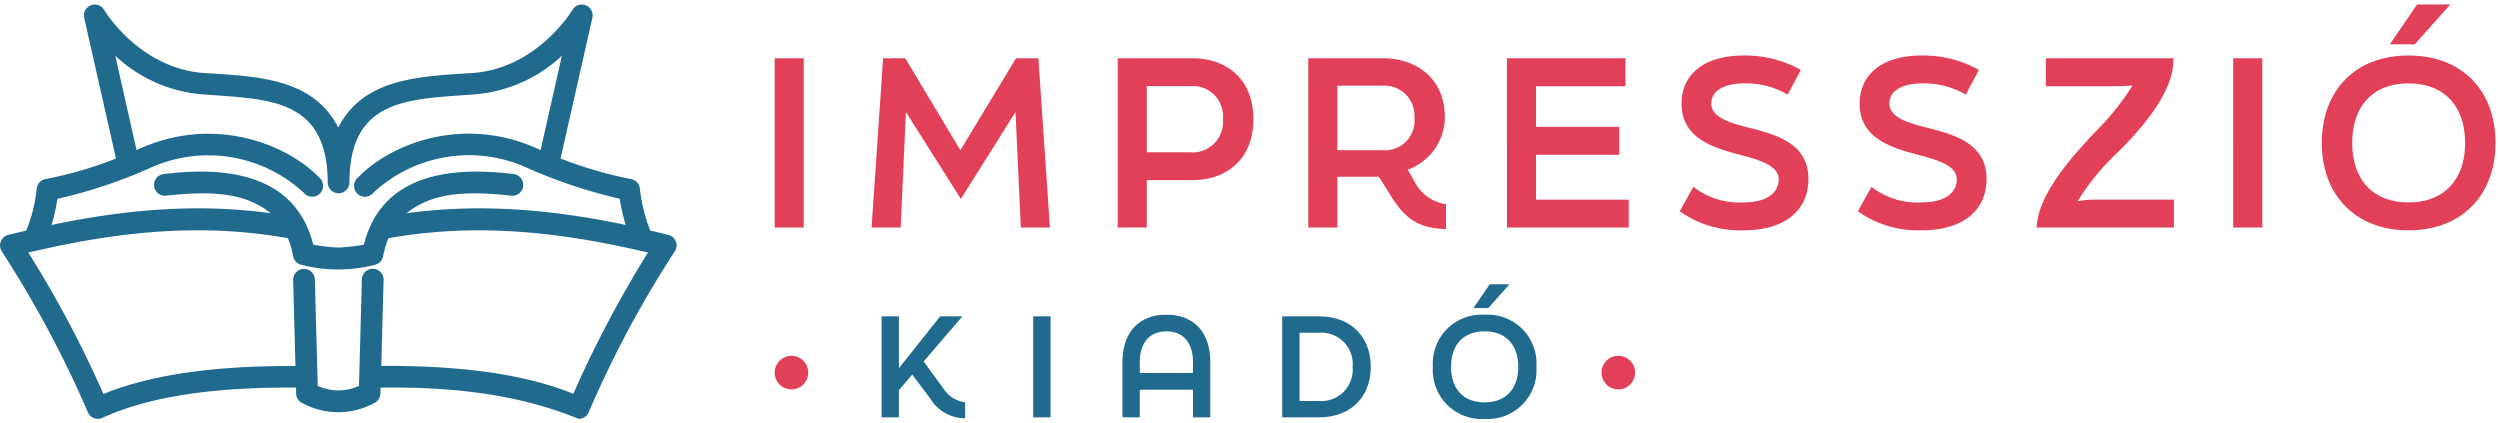
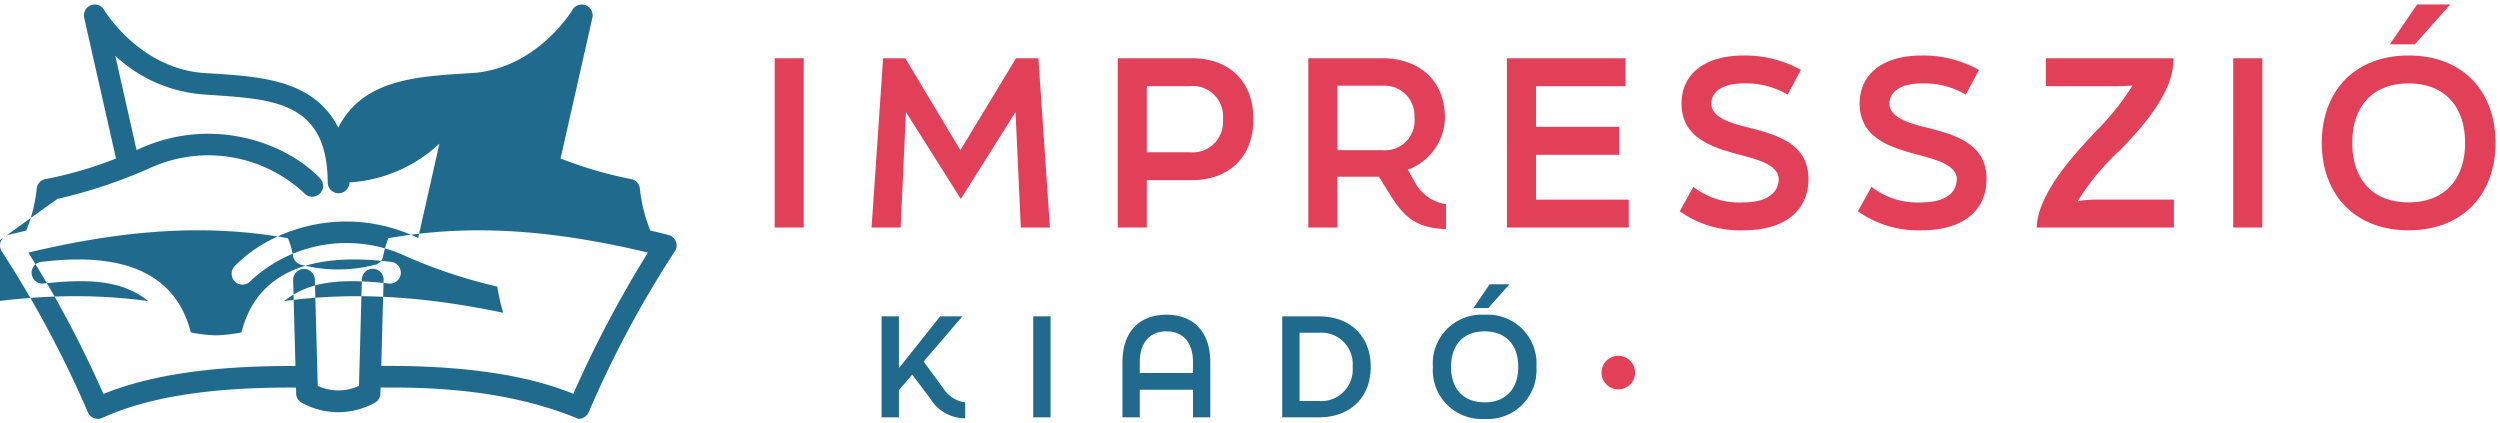
<svg xmlns="http://www.w3.org/2000/svg" width="278.5" height="47.171" viewBox="0 0 278.5 47.171">
  <g transform="translate(-91.956 -44.121)">
    <path d="M172.349,15.419c0-5.734,3.649-9.736,9.663-9.736,6.04,0,9.689,4,9.689,9.736,0,5.709-3.649,9.736-9.689,9.736C176,25.154,172.349,21.128,172.349,15.419Zm3.393,0c0,3.975,2.185,6.626,6.27,6.626s6.3-2.65,6.3-6.626-2.211-6.626-6.3-6.626S175.742,11.443,175.742,15.419Zm-55.076,7.62,1.515-2.726a8.3,8.3,0,0,0,5.6,1.732c2.568,0,3.907-1.044,3.907-2.6,0-1.527-2.289-2.166-4.216-2.674-3.186-.842-6.605-1.887-6.605-5.735,0-3.261,2.543-5.352,6.914-5.352a12.71,12.71,0,0,1,6.374,1.606l-1.466,2.751a9.091,9.091,0,0,0-4.908-1.248c-2.237,0-3.6.865-3.6,2.242,0,1.5,1.98,2.141,4.035,2.65,3.237.816,6.785,1.785,6.785,5.759,0,3.416-2.52,5.711-7.222,5.711A11.629,11.629,0,0,1,120.666,23.038Zm-19.841,0,1.515-2.726a8.3,8.3,0,0,0,5.6,1.732c2.57,0,3.907-1.044,3.907-2.6,0-1.527-2.287-2.166-4.216-2.674-3.186-.842-6.605-1.887-6.605-5.735,0-3.261,2.545-5.352,6.914-5.352a12.707,12.707,0,0,1,6.374,1.606l-1.464,2.751a9.093,9.093,0,0,0-4.91-1.248c-2.236,0-3.6.865-3.6,2.242,0,1.5,1.98,2.141,4.034,2.65,3.239.816,6.785,1.785,6.785,5.759,0,3.416-2.519,5.711-7.222,5.711A11.625,11.625,0,0,1,100.825,23.038ZM68.647,21.331,67.31,19.19H62.683v5.656H59.445V5.989h8.3c3.778,0,6.914,2.268,6.914,6.6a6.246,6.246,0,0,1-4.138,5.81l.719,1.249a4.682,4.682,0,0,0,3.546,2.6v2.778C71.757,24.9,70.316,23.981,68.647,21.331Zm-5.964-5.1H67.67a3.306,3.306,0,0,0,3.6-3.645,3.343,3.343,0,0,0-3.522-3.542H62.683Zm99.8,8.613V5.989h3.239V24.847Zm-21.9,0,.025-.3c.309-3.669,4.112-7.8,6.528-10.373a28.953,28.953,0,0,0,4.136-5.147q-1.116.075-1.694.076h-7.967V5.989h14.212l-.026.536c-.154,3.415-3.47,7.238-6.039,9.81a26.815,26.815,0,0,0-4.627,5.607l.026-.025a11.115,11.115,0,0,1,2.029-.179h8.687v3.109Zm-59.009,0V5.989h13.21V9.1H84.812v4.536H94.09v3.109H84.812v4.995H95.144v3.109Zm-43.358,0V5.989h8.3c3.751,0,6.81,2.243,6.81,6.8,0,4.511-3.059,6.779-6.81,6.779H41.454v5.274Zm3.237-8.384h4.781a3.378,3.378,0,0,0,3.7-3.669,3.372,3.372,0,0,0-3.7-3.694H41.454ZM27.421,24.847l-.592-12.869-6.09,9.685-6.118-9.685-.59,12.869H10.794L12.079,5.989h2.467l6.141,10.245,6.2-10.245h2.492L30.66,24.847ZM0,24.847V5.989H3.237V24.847ZM179.931,4.435,182.963,0h3.7l-3.956,4.435Z" transform="translate(178.255 44.621)" fill="#e23f58" stroke="rgba(0,0,0,0)" stroke-miterlimit="10" stroke-width="1" />
    <g transform="translate(91.956 44.621)">
-       <path d="M435.887,243.874a1.213,1.213,0,0,0-.839-.741c-.677-.177-1.354-.339-2.015-.483a17.889,17.889,0,0,1-1.16-4.675,1.182,1.182,0,0,0-1-1.064,46.4,46.4,0,0,1-7.835-2.289l3.546-15.686a1.209,1.209,0,0,0-2.224-.871c-.033.065-4.014,6.674-11.366,7.045-5.981.371-11.962.661-14.718,6.062-2.757-5.4-8.738-5.691-14.719-6.062-7.367-.387-11.333-6.98-11.365-7.045a1.2,1.2,0,0,0-1.484-.516,1.222,1.222,0,0,0-.741,1.386l3.547,15.686a44.176,44.176,0,0,1-7.835,2.289,1.2,1.2,0,0,0-1,1.064,16.723,16.723,0,0,1-1.161,4.675c-.661.161-1.338.323-2.015.483a1.213,1.213,0,0,0-.709,1.838,121.037,121.037,0,0,1,9.592,17.927,1.212,1.212,0,0,0,.677.644,1.174,1.174,0,0,0,.935-.032c5.078-2.321,12.139-3.434,21.57-3.369l.016.677a1.191,1.191,0,0,0,.758,1.081,8.363,8.363,0,0,0,7.867,0,1.207,1.207,0,0,0,.758-1.081l.017-.677c9.8-.129,16.54,1.225,22.07,3.483a1.24,1.24,0,0,0,1.112-.725,118.058,118.058,0,0,1,9.592-17.927,1.157,1.157,0,0,0,.129-1.1Zm-68.9-4.756a55.85,55.85,0,0,0,10.124-3.353,15.653,15.653,0,0,1,17.378,2.724,1.209,1.209,0,0,0,1.774-1.644c-3.837-4.014-12.155-7.093-20.458-3.16l-2.37-10.511a16.056,16.056,0,0,0,10.027,4.321c7.029.532,13.606.419,13.638,9.786a1.209,1.209,0,1,0,2.418,0c.016-9.35,6.594-9.253,13.639-9.786a16.094,16.094,0,0,0,10.027-4.321l-2.37,10.511c-8.318-3.949-16.6-.87-20.457,3.16a1.217,1.217,0,0,0,.064,1.709,1.2,1.2,0,0,0,1.709-.064,15.629,15.629,0,0,1,17.378-2.741,57.188,57.188,0,0,0,10.124,3.353,20.156,20.156,0,0,0,.661,2.918c-9.141-1.919-16.895-2.322-24.407-1.306,2.918-2.338,6.658-2.5,11.688-1.951a1.211,1.211,0,0,0,.306-2.4c-9.511-1.209-15.137,1.435-16.75,7.851a19.812,19.812,0,0,1-2.821.322,17.74,17.74,0,0,1-2.822-.322c-1.612-6.416-7.238-9.06-16.733-7.851a1.211,1.211,0,0,0,.306,2.4c5.03-.548,8.77-.387,11.688,1.951-7.5-1.016-15.267-.613-24.407,1.306a21.11,21.11,0,0,0,.644-2.9Zm57.472,21.715c-5.272-2.144-12.3-3.16-21.393-3.111l.258-9.56a1.21,1.21,0,1,0-2.419-.064l-.323,11.849a5.449,5.449,0,0,1-4.594,0l-.322-11.849a1.209,1.209,0,1,0-2.418.064l.258,9.576c-9.092-.048-16.105.967-21.393,3.112a121.117,121.117,0,0,0-8.367-15.751c11.188-2.66,20.167-3.16,28.921-1.6a9.22,9.22,0,0,1,.581,2.015,1.206,1.206,0,0,0,.935.951,16.372,16.372,0,0,0,8.157,0,1.183,1.183,0,0,0,.934-.967,11.239,11.239,0,0,1,.581-2c8.754-1.547,17.749-1.064,28.921,1.6a125.8,125.8,0,0,0-8.318,15.734Z" transform="translate(-360.592 -217.462)" fill="#206a8e" />
+       <path d="M435.887,243.874a1.213,1.213,0,0,0-.839-.741c-.677-.177-1.354-.339-2.015-.483a17.889,17.889,0,0,1-1.16-4.675,1.182,1.182,0,0,0-1-1.064,46.4,46.4,0,0,1-7.835-2.289l3.546-15.686a1.209,1.209,0,0,0-2.224-.871c-.033.065-4.014,6.674-11.366,7.045-5.981.371-11.962.661-14.718,6.062-2.757-5.4-8.738-5.691-14.719-6.062-7.367-.387-11.333-6.98-11.365-7.045a1.2,1.2,0,0,0-1.484-.516,1.222,1.222,0,0,0-.741,1.386l3.547,15.686a44.176,44.176,0,0,1-7.835,2.289,1.2,1.2,0,0,0-1,1.064,16.723,16.723,0,0,1-1.161,4.675c-.661.161-1.338.323-2.015.483a1.213,1.213,0,0,0-.709,1.838,121.037,121.037,0,0,1,9.592,17.927,1.212,1.212,0,0,0,.677.644,1.174,1.174,0,0,0,.935-.032c5.078-2.321,12.139-3.434,21.57-3.369l.016.677a1.191,1.191,0,0,0,.758,1.081,8.363,8.363,0,0,0,7.867,0,1.207,1.207,0,0,0,.758-1.081l.017-.677c9.8-.129,16.54,1.225,22.07,3.483a1.24,1.24,0,0,0,1.112-.725,118.058,118.058,0,0,1,9.592-17.927,1.157,1.157,0,0,0,.129-1.1Zm-68.9-4.756a55.85,55.85,0,0,0,10.124-3.353,15.653,15.653,0,0,1,17.378,2.724,1.209,1.209,0,0,0,1.774-1.644c-3.837-4.014-12.155-7.093-20.458-3.16l-2.37-10.511a16.056,16.056,0,0,0,10.027,4.321c7.029.532,13.606.419,13.638,9.786a1.209,1.209,0,1,0,2.418,0a16.094,16.094,0,0,0,10.027-4.321l-2.37,10.511c-8.318-3.949-16.6-.87-20.457,3.16a1.217,1.217,0,0,0,.064,1.709,1.2,1.2,0,0,0,1.709-.064,15.629,15.629,0,0,1,17.378-2.741,57.188,57.188,0,0,0,10.124,3.353,20.156,20.156,0,0,0,.661,2.918c-9.141-1.919-16.895-2.322-24.407-1.306,2.918-2.338,6.658-2.5,11.688-1.951a1.211,1.211,0,0,0,.306-2.4c-9.511-1.209-15.137,1.435-16.75,7.851a19.812,19.812,0,0,1-2.821.322,17.74,17.74,0,0,1-2.822-.322c-1.612-6.416-7.238-9.06-16.733-7.851a1.211,1.211,0,0,0,.306,2.4c5.03-.548,8.77-.387,11.688,1.951-7.5-1.016-15.267-.613-24.407,1.306a21.11,21.11,0,0,0,.644-2.9Zm57.472,21.715c-5.272-2.144-12.3-3.16-21.393-3.111l.258-9.56a1.21,1.21,0,1,0-2.419-.064l-.323,11.849a5.449,5.449,0,0,1-4.594,0l-.322-11.849a1.209,1.209,0,1,0-2.418.064l.258,9.576c-9.092-.048-16.105.967-21.393,3.112a121.117,121.117,0,0,0-8.367-15.751c11.188-2.66,20.167-3.16,28.921-1.6a9.22,9.22,0,0,1,.581,2.015,1.206,1.206,0,0,0,.935.951,16.372,16.372,0,0,0,8.157,0,1.183,1.183,0,0,0,.934-.967,11.239,11.239,0,0,1,.581-2c8.754-1.547,17.749-1.064,28.921,1.6a125.8,125.8,0,0,0-8.318,15.734Z" transform="translate(-360.592 -217.462)" fill="#206a8e" />
    </g>
    <path d="M384.818,261.838" transform="translate(-277.869 -189.752)" fill="#162932" />
    <g transform="translate(178.255 75.791)">
      <path d="M61.416,9.2a5.428,5.428,0,0,1,5.759-5.805A5.432,5.432,0,0,1,72.948,9.2,5.441,5.441,0,0,1,67.175,15,5.437,5.437,0,0,1,61.416,9.2Zm2.022,0c0,2.37,1.3,3.951,3.736,3.951s3.753-1.581,3.753-3.951S69.61,5.244,67.175,5.244,63.439,6.825,63.439,9.2ZM5.42,12.722l-2.006-2.66L1.929,11.795v3.023H0V3.573H1.929V9.347L6.522,3.573H9L4.685,8.6l2.281,3.117a3.3,3.3,0,0,0,2.345,1.428v1.777A4.5,4.5,0,0,1,5.42,12.722Zm39.21,2.1V3.573h4.075c3.6,0,5.787,2.3,5.787,5.624s-2.19,5.622-5.787,5.622ZM46.561,13h2.145a3.5,3.5,0,0,0,3.767-3.8,3.489,3.489,0,0,0-3.767-3.8H46.561ZM34.689,14.818V11.75H28.763v3.068h-1.93V8.663c0-3.283,1.808-5.272,4.9-5.272s4.885,1.99,4.885,5.272v6.155ZM28.763,8.663V9.879h5.926V8.663c0-2.143-1.086-3.42-2.955-3.42S28.763,6.52,28.763,8.663Zm-11.87,6.155V3.573h1.93V14.818ZM65.934,2.645,67.74,0h2.206L67.589,2.645Z" transform="translate(11.91)" fill="#206a8e" stroke="rgba(0,0,0,0)" stroke-miterlimit="10" stroke-width="1" />
      <circle cx="1.87" cy="1.87" r="1.87" transform="translate(92.11 7.967)" fill="#e23f58" />
-       <circle cx="1.87" cy="1.87" r="1.87" transform="translate(0 7.967)" fill="#e23f58" />
    </g>
  </g>
</svg>